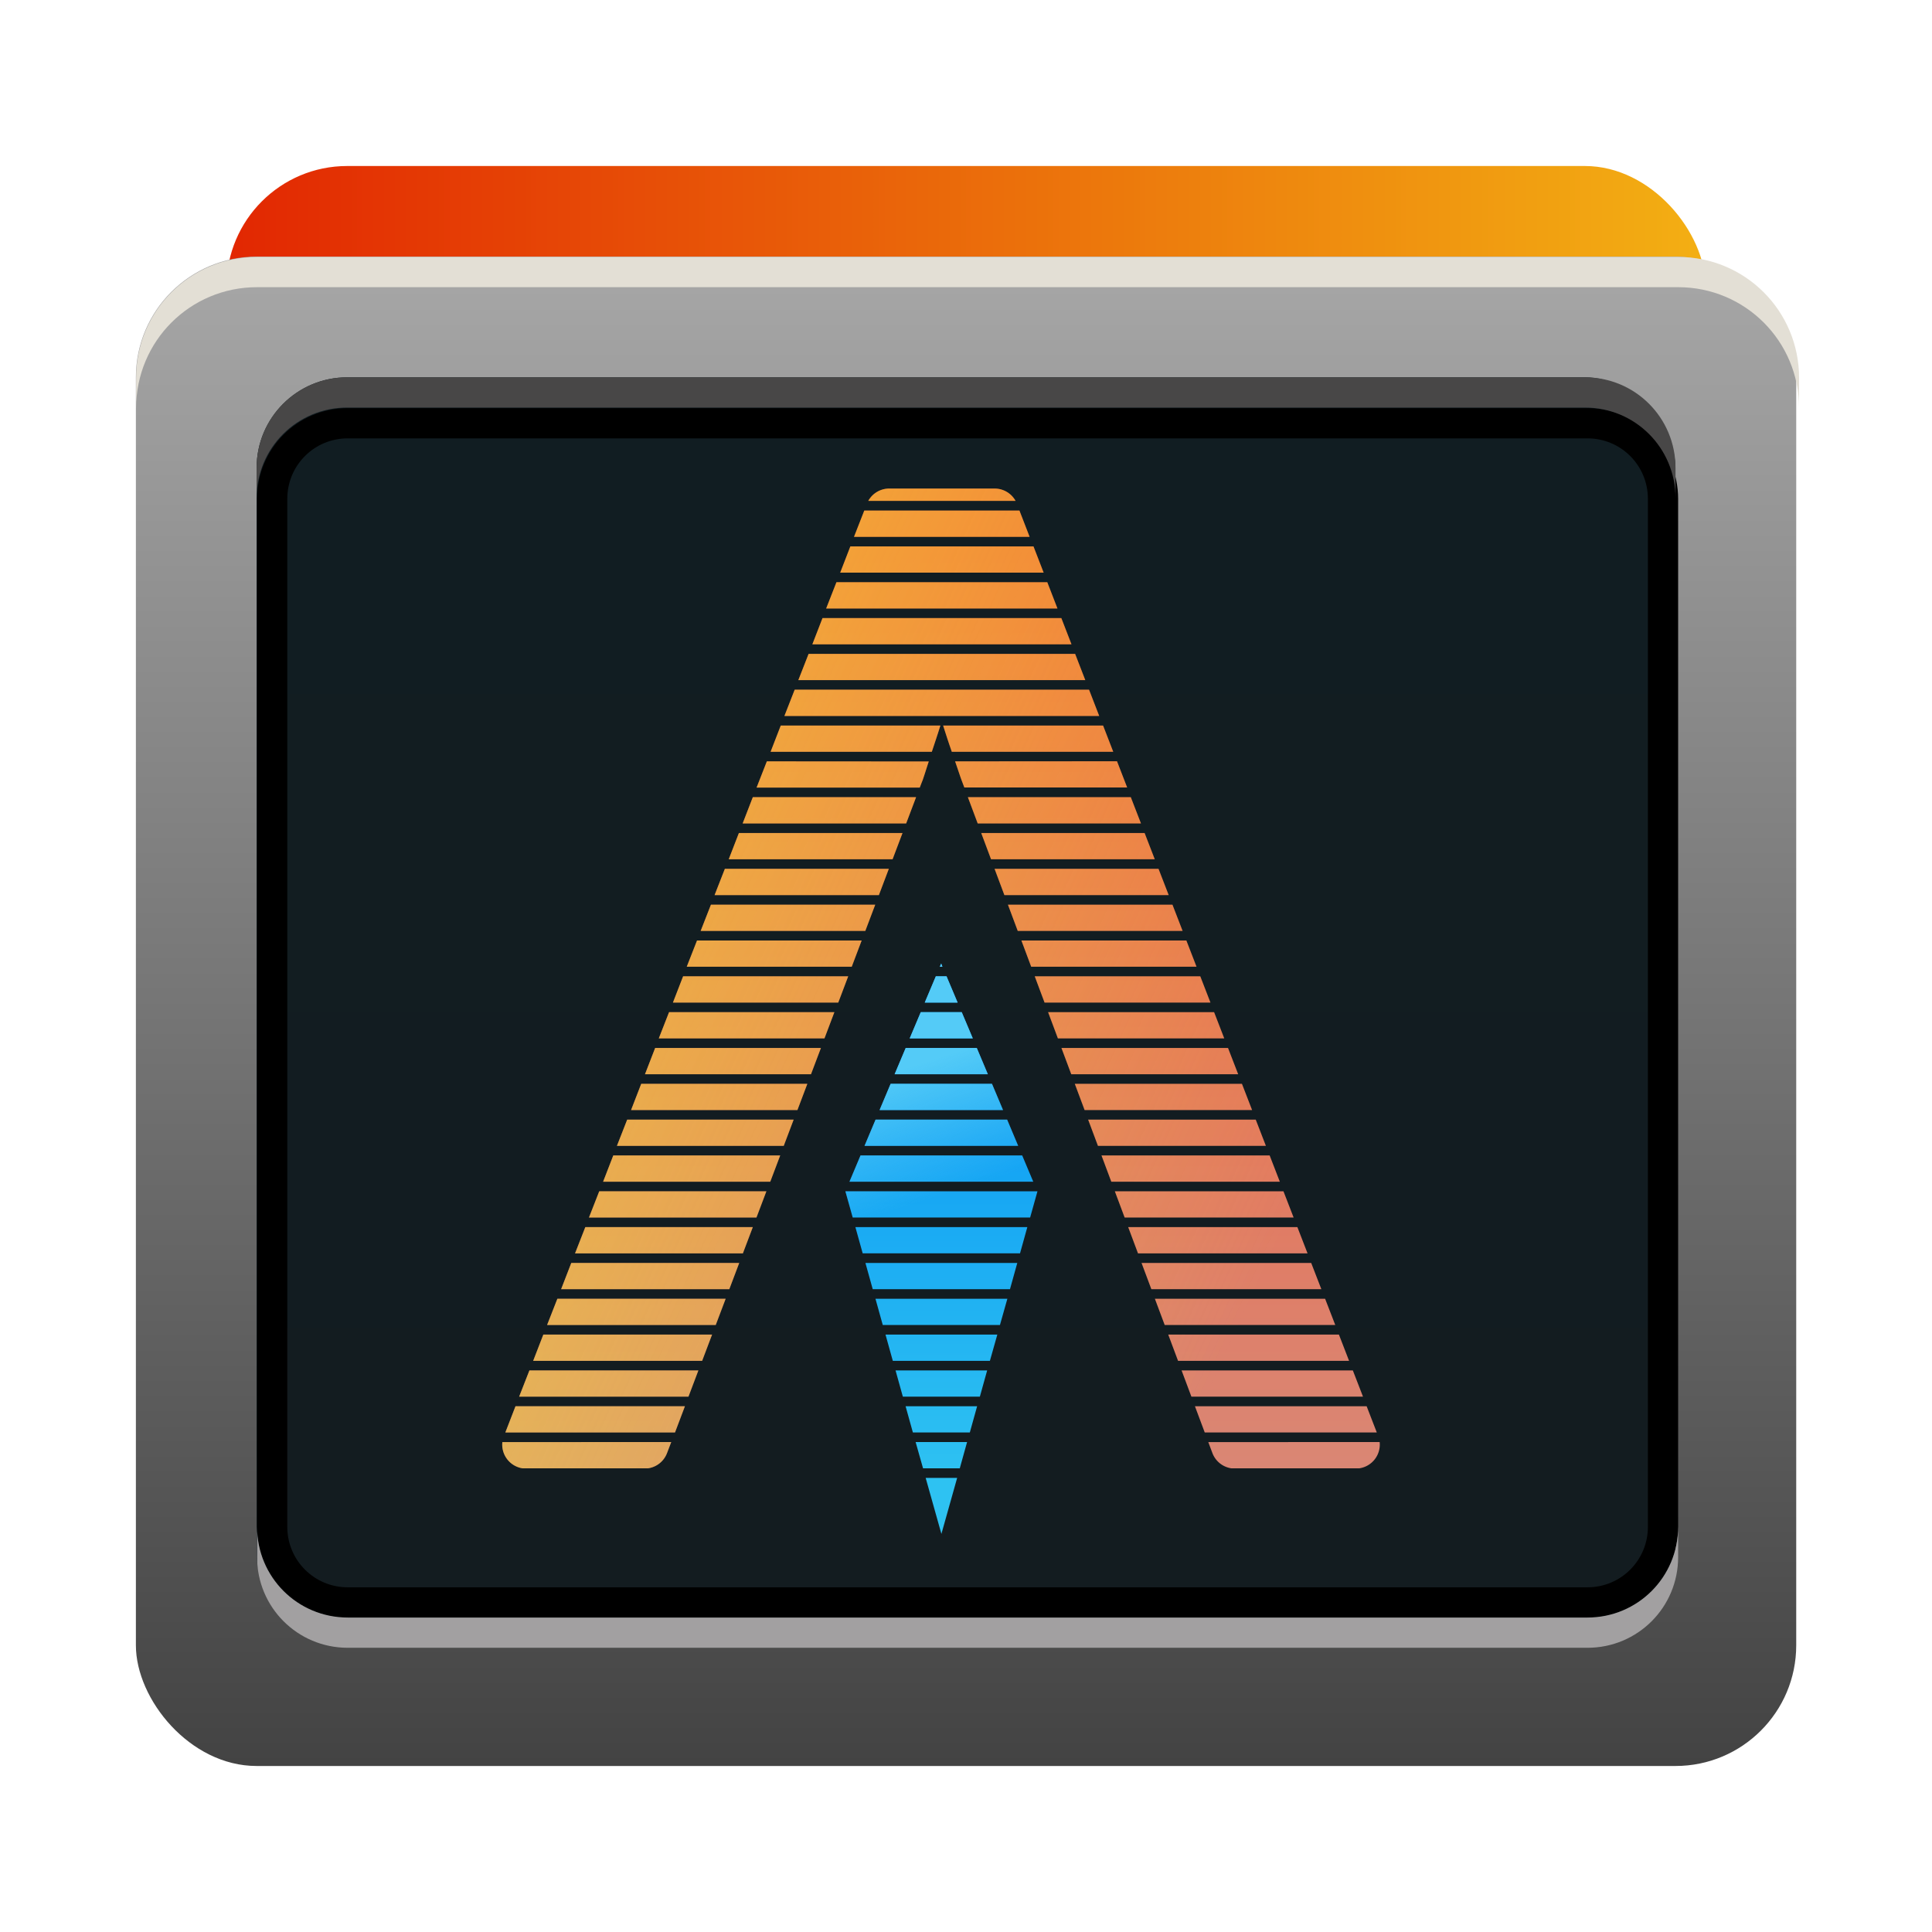
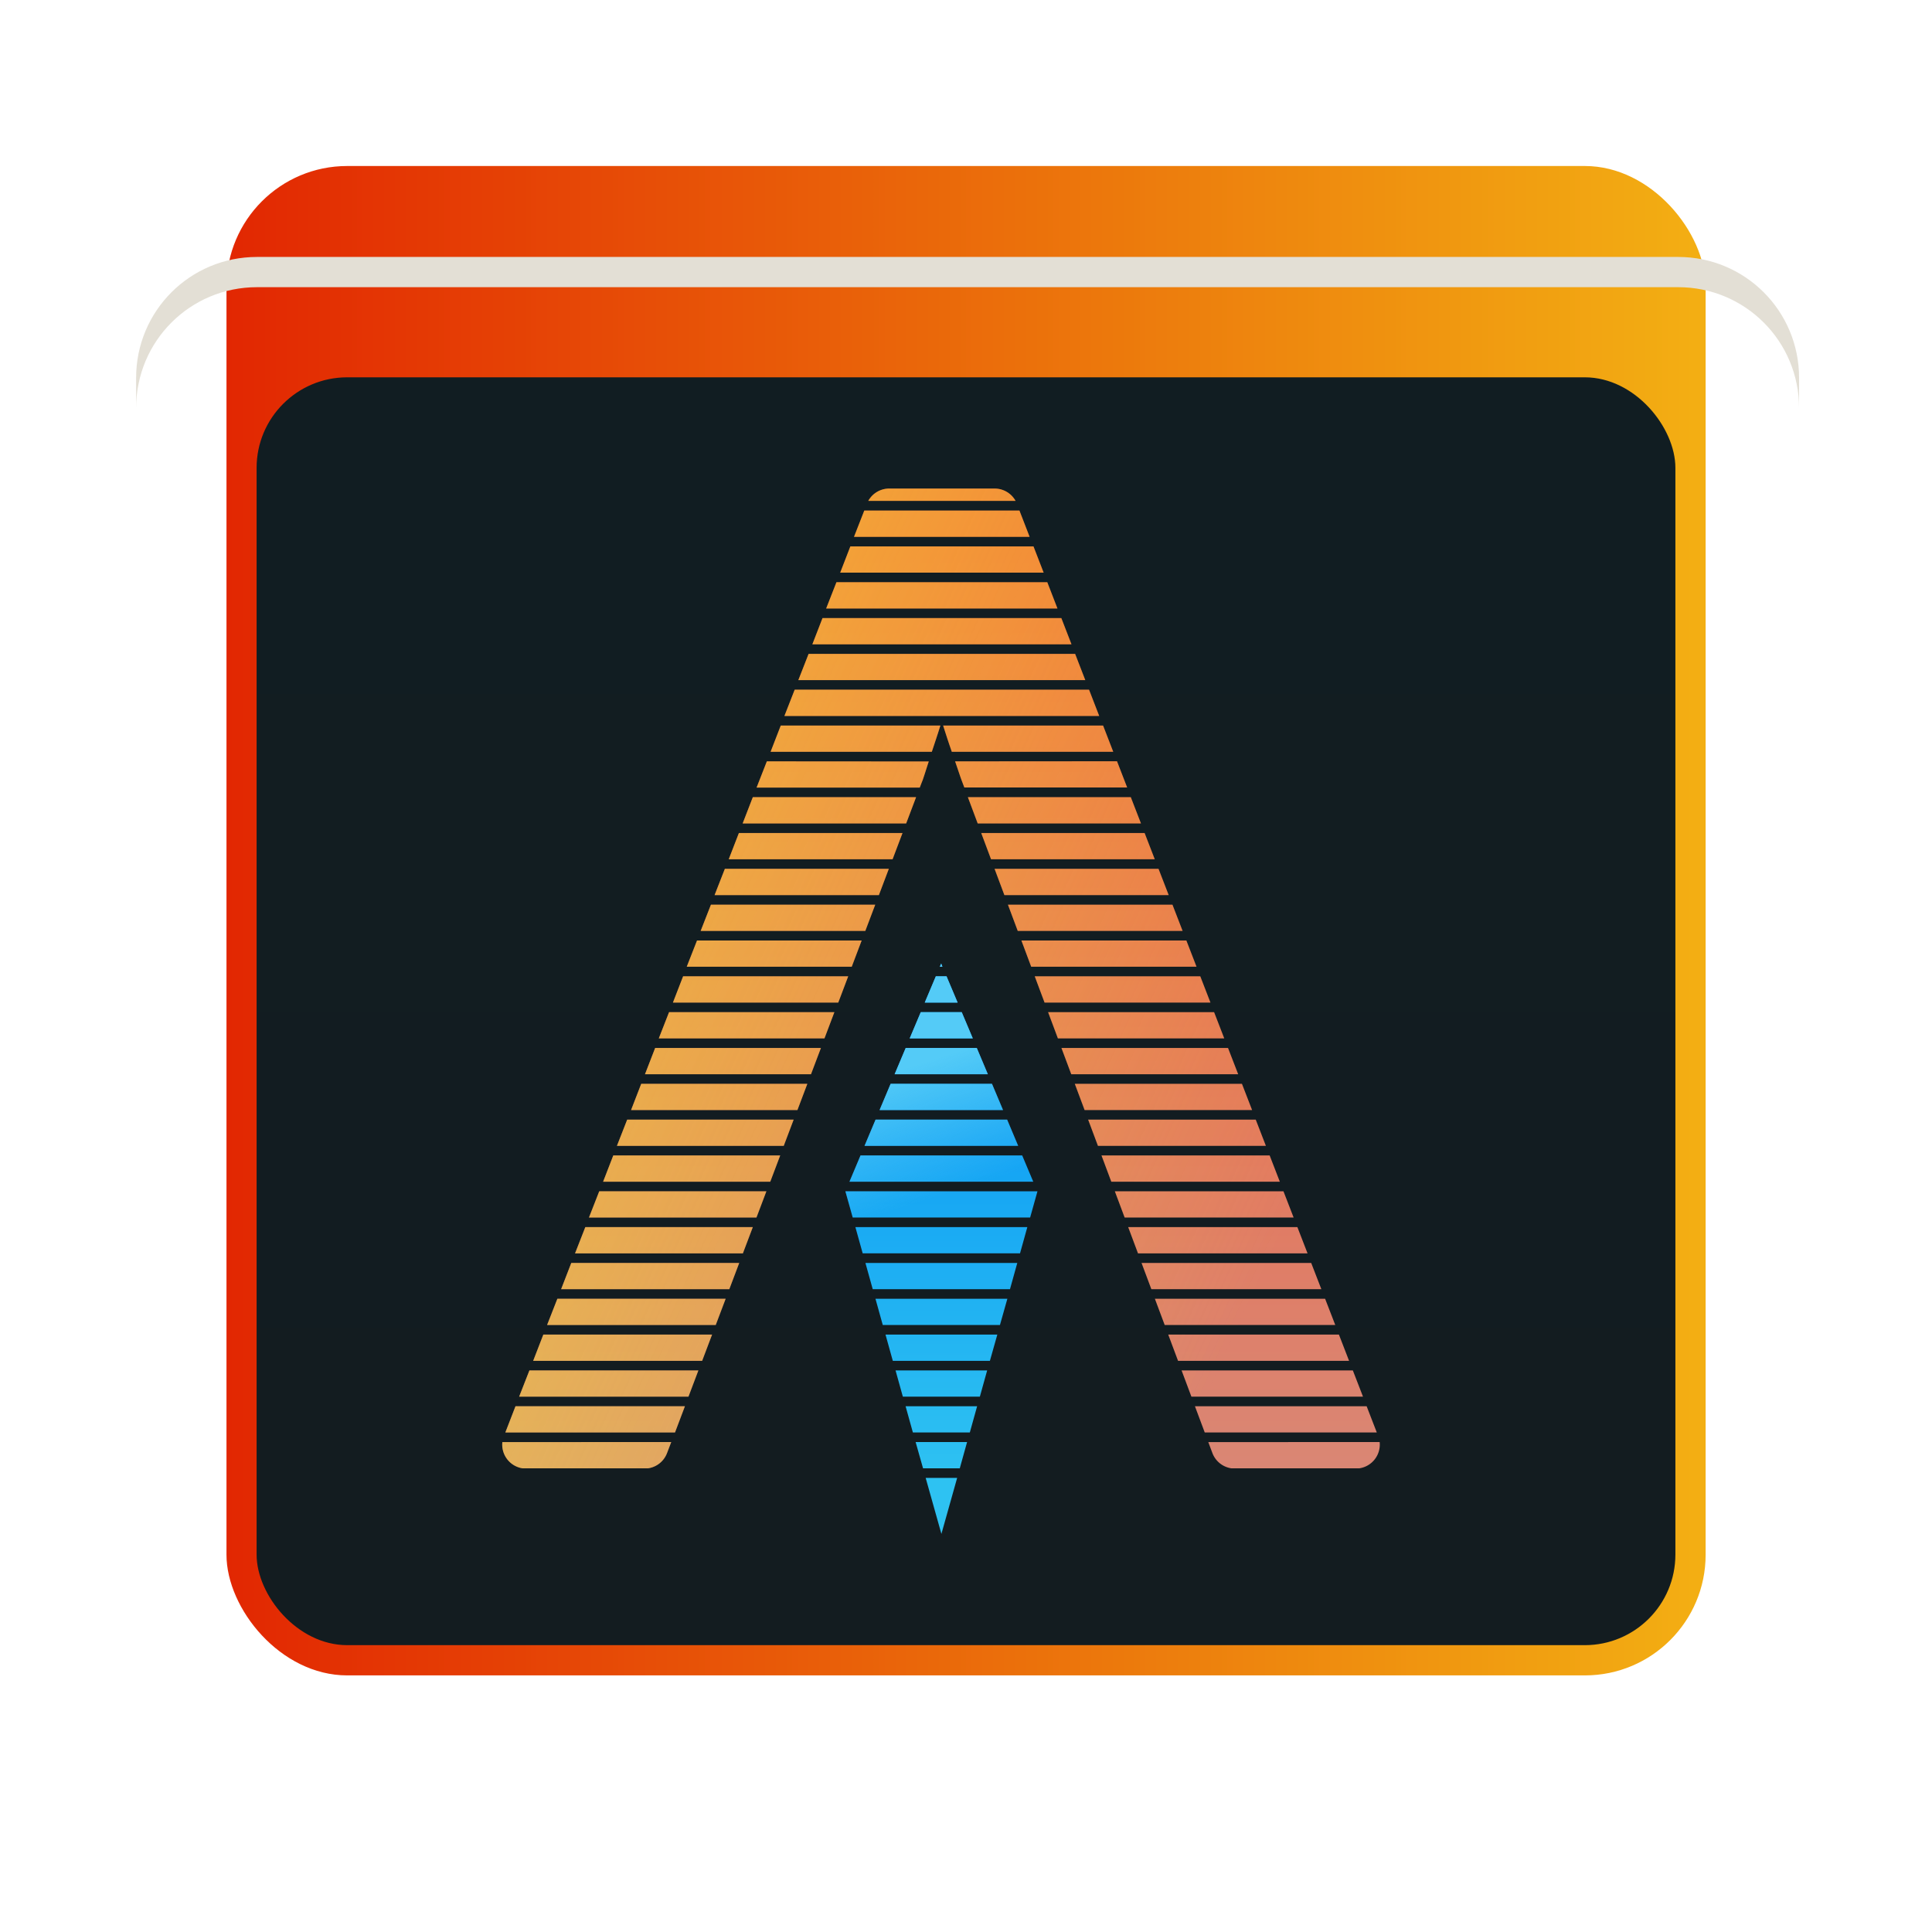
<svg xmlns="http://www.w3.org/2000/svg" width="64" height="64" version="1.1" viewBox="0 0 16.933 16.933">
  <defs>
    <linearGradient id="linearGradient41603" x1="2.117" x2="15.081" y1="7.408" y2="7.408" gradientTransform="translate(0 .265)" gradientUnits="userSpaceOnUse">
      <stop stop-color="#e22702" offset="0" />
      <stop stop-color="#f3af13" offset="1" />
    </linearGradient>
    <linearGradient id="linearGradient1983" x1="-13.253" x2="-13.253" y1="-.794" y2="12.435" gradientTransform="matrix(.917 0 0 1 21.937 2.646)" gradientUnits="userSpaceOnUse">
      <stop stop-color="#a7a7a7" offset="0" />
      <stop stop-color="#434343" offset="1" />
    </linearGradient>
    <linearGradient id="linearGradient15455" x1="-13.253" x2="-13.253" y1="-.794" y2="12.435" gradientTransform="matrix(.783 0 0 .84 19.997 3.577)" gradientUnits="userSpaceOnUse">
      <stop stop-color="#111d22" offset="0" />
      <stop stop-color="#131c20" offset="1" />
    </linearGradient>
    <linearGradient id="linearGradient1058" x1="66.501" x2="66.501" y1="32.071" y2="105.31" gradientTransform="matrix(.111 0 0 .111 1.427 1.23)" gradientUnits="userSpaceOnUse">
      <stop stop-color="#f35f38" offset="0" />
      <stop stop-color="#d98775" offset="1" />
    </linearGradient>
    <linearGradient id="linearGradient1060" x1="-17.133" x2="91.4" y1="34.298" y2="83.184" gradientTransform="matrix(.111 0 0 .111 1.299 1.373)" gradientUnits="userSpaceOnUse">
      <stop stop-color="#f3f038" offset="0" />
      <stop stop-color="#f3f038" stop-opacity="0" offset="1" />
    </linearGradient>
    <linearGradient id="linearGradient1062" x1="17.035" x2="17.035" y1="20.053" y2="27.336" gradientTransform="matrix(.421 0 0 .421 1.299 1.373)" gradientUnits="userSpaceOnUse">
      <stop stop-color="#12a1f4" offset="0" />
      <stop stop-color="#2fc5f5" stop-opacity=".982" offset="1" />
    </linearGradient>
    <linearGradient id="linearGradient1064" x1="59.967" x2="63.122" y1="71.893" y2="81.853" gradientTransform="matrix(.111 0 0 .111 1.299 1.373)" gradientUnits="userSpaceOnUse">
      <stop stop-color="#54cbf7" offset="0" />
      <stop stop-color="#54cbf7" stop-opacity="0" offset="1" />
    </linearGradient>
  </defs>
  <g transform="translate(-.132 .397)">
    <g>
      <rect x="2.117" y="1.058" width="12.964" height="13.229" ry="1.058" fill="url(#linearGradient41603)" stroke-width=".904" />
-       <rect x="1.323" y="1.852" width="14.552" height="13.229" ry="1.058" fill="url(#linearGradient1983)" stroke-width=".957" />
      <rect x="2.381" y="2.91" width="12.435" height="11.112" ry=".794" fill="url(#linearGradient15455)" stroke-width=".811" />
    </g>
    <g transform="translate(0 -.354)">
      <path d="m7.926 4.239a0.21 0.21 0 0 0-0.184 0.108h1.291a0.21 0.21 0 0 0-0.184-0.108zm-0.219 0.193-0.09 0.23h1.539l-0.089-0.23zm-0.122 0.314-0.089 0.23h1.783l-0.089-0.23zm-0.122 0.314-0.09 0.23h2.027l-0.089-0.23zm-0.122 0.314-0.089 0.23h2.271l-0.089-0.23zm-0.122 0.314-0.09 0.23h2.515l-0.089-0.23zm-0.122 0.314-0.09 0.23h2.759l-0.089-0.23zm-0.122 0.314-0.089 0.23h1.413c0.025-0.076 0.046-0.137 0.075-0.23zm1.423 0c0.016 0.05 0.032 0.1 0.048 0.148 0.013 0.039 0.017 0.049 0.028 0.082h1.415l-0.089-0.23zm-1.545 0.314-0.09 0.23h1.43l0.022-0.057a0.21 0.21 0 0 0 0.002-0.004c0.015-0.042 0.038-0.117 0.055-0.168zm1.65 0c0.02 0.057 0.046 0.137 0.059 0.171l0.022 0.058h1.427l-0.089-0.23zm-1.773 0.314-0.089 0.23h1.433l0.087-0.23zm1.885 0 0.086 0.23h1.431l-0.089-0.23zm-2.007 0.314-0.089 0.23h1.436l0.087-0.23zm2.124 0 0.086 0.23h1.435l-0.089-0.23zm-2.247 0.314-0.09 0.23h1.44l0.087-0.23zm2.364 0 0.086 0.23h1.44l-0.089-0.23zm-2.486 0.314-0.09 0.23h1.443l0.087-0.23zm2.603 0 0.086 0.23h1.445l-0.089-0.23zm-2.725 0.314-0.09 0.23h1.446l0.087-0.23zm2.843 0 0.086 0.23h1.449l-0.089-0.23zm-2.965 0.314-0.089 0.23h1.449l0.087-0.23zm3.082 0 0.086 0.23h1.454l-0.089-0.23zm-3.205 0.314-0.09 0.23h1.452l0.087-0.23zm3.322 0 0.086 0.23h1.458l-0.089-0.23zm-3.444 0.314-0.089 0.23h1.455l0.087-0.23zm3.561 0 0.086 0.23h1.463l-0.089-0.23zm-3.683 0.314-0.089 0.23h1.458l0.087-0.23zm3.8 0 0.086 0.23h1.468l-0.089-0.23zm-3.923 0.314-0.09 0.23h1.462l0.087-0.23zm4.04 0 0.086 0.23h1.472l-0.089-0.23zm-4.162 0.314-0.089 0.23h1.465l0.087-0.23zm4.279 0 0.086 0.23h1.477l-0.089-0.23zm-4.402 0.314-0.09 0.23h1.468l0.087-0.23zm4.519 0 0.086 0.23h1.481l-0.089-0.23zm-4.641 0.314-0.09 0.23h1.471l0.087-0.23zm4.758 0 0.086 0.23h1.486l-0.089-0.23zm-4.881 0.314-0.089 0.23h1.474l0.087-0.23zm4.998 0 0.086 0.23h1.49l-0.089-0.23zm-5.12 0.314-0.09 0.23h1.478l0.087-0.23zm5.237 0 0.086 0.23h1.495l-0.089-0.23zm-5.36 0.314-0.089 0.23h1.481l0.087-0.23zm5.477 0 0.086 0.23h1.499l-0.089-0.23zm-5.599 0.314-0.09 0.23h1.484l0.087-0.23zm5.716 0 0.086 0.23h1.504l-0.089-0.23zm-5.838 0.314-0.089 0.23h1.487l0.087-0.23zm5.955 0 0.086 0.23h1.508l-0.089-0.23zm-6.07 0.314a0.21 0.21 0 0 0 0.177 0.23h1.1a0.21 0.21 0 0 0 0.166-0.133l0.037-0.097zm6.187 0 0.036 0.096a0.21 0.21 0 0 0 0.166 0.134h1.122a0.21 0.21 0 0 0 0.178-0.23z" fill="url(#linearGradient1058)" stroke-width=".111" />
      <path d="m7.926 4.239a0.21 0.21 0 0 0-0.184 0.108h1.291a0.21 0.21 0 0 0-0.184-0.108zm-0.219 0.193-0.09 0.23h1.539l-0.089-0.23zm-0.122 0.314-0.089 0.23h1.783l-0.089-0.23zm-0.122 0.314-0.09 0.23h2.027l-0.089-0.23zm-0.122 0.314-0.089 0.23h2.271l-0.089-0.23zm-0.122 0.314-0.09 0.23h2.515l-0.089-0.23zm-0.122 0.314-0.09 0.23h2.759l-0.089-0.23zm-0.122 0.314-0.089 0.23h1.413c0.025-0.076 0.046-0.137 0.075-0.23zm1.423 0c0.016 0.05 0.032 0.1 0.048 0.148 0.013 0.039 0.017 0.049 0.028 0.082h1.415l-0.089-0.23zm-1.545 0.314-0.09 0.23h1.43l0.022-0.057a0.21 0.21 0 0 0 0.002-0.004c0.015-0.042 0.038-0.117 0.055-0.168zm1.65 0c0.02 0.057 0.046 0.137 0.059 0.171l0.022 0.058h1.427l-0.089-0.23zm-1.773 0.314-0.089 0.23h1.433l0.087-0.23zm1.885 0 0.086 0.23h1.431l-0.089-0.23zm-2.007 0.314-0.089 0.23h1.436l0.087-0.23zm2.124 0 0.086 0.23h1.435l-0.089-0.23zm-2.247 0.314-0.09 0.23h1.44l0.087-0.23zm2.364 0 0.086 0.23h1.44l-0.089-0.23zm-2.486 0.314-0.09 0.23h1.443l0.087-0.23zm2.603 0 0.086 0.23h1.445l-0.089-0.23zm-2.725 0.314-0.09 0.23h1.446l0.087-0.23zm2.843 0 0.086 0.23h1.449l-0.089-0.23zm-2.965 0.314-0.089 0.23h1.449l0.087-0.23zm3.082 0 0.086 0.23h1.454l-0.089-0.23zm-3.205 0.314-0.09 0.23h1.452l0.087-0.23zm3.322 0 0.086 0.23h1.458l-0.089-0.23zm-3.444 0.314-0.089 0.23h1.455l0.087-0.23zm3.561 0 0.086 0.23h1.463l-0.089-0.23zm-3.683 0.314-0.089 0.23h1.458l0.087-0.23zm3.8 0 0.086 0.23h1.468l-0.089-0.23zm-3.923 0.314-0.09 0.23h1.462l0.087-0.23zm4.04 0 0.086 0.23h1.472l-0.089-0.23zm-4.162 0.314-0.089 0.23h1.465l0.087-0.23zm4.279 0 0.086 0.23h1.477l-0.089-0.23zm-4.402 0.314-0.09 0.23h1.468l0.087-0.23zm4.519 0 0.086 0.23h1.481l-0.089-0.23zm-4.641 0.314-0.09 0.23h1.471l0.087-0.23zm4.758 0 0.086 0.23h1.486l-0.089-0.23zm-4.881 0.314-0.089 0.23h1.474l0.087-0.23zm4.998 0 0.086 0.23h1.49l-0.089-0.23zm-5.12 0.314-0.09 0.23h1.478l0.087-0.23zm5.237 0 0.086 0.23h1.495l-0.089-0.23zm-5.36 0.314-0.089 0.23h1.481l0.087-0.23zm5.477 0 0.086 0.23h1.499l-0.089-0.23zm-5.599 0.314-0.09 0.23h1.484l0.087-0.23zm5.716 0 0.086 0.23h1.504l-0.089-0.23zm-5.838 0.314-0.089 0.23h1.487l0.087-0.23zm5.955 0 0.086 0.23h1.508l-0.089-0.23zm-6.07 0.314a0.21 0.21 0 0 0 0.177 0.23h1.1a0.21 0.21 0 0 0 0.166-0.133l0.037-0.097zm6.187 0 0.036 0.096a0.21 0.21 0 0 0 0.166 0.134h1.122a0.21 0.21 0 0 0 0.178-0.23z" fill="url(#linearGradient1060)" stroke-width=".111" />
      <path d="m8.381 8.402-0.012 0.028h0.023zm-0.047 0.112-0.097 0.23h0.288l-0.097-0.23zm-0.132 0.314-0.097 0.23h0.553l-0.097-0.23zm-0.132 0.314-0.097 0.23h0.817l-0.097-0.23zm-0.132 0.314-0.097 0.23h1.082l-0.097-0.23zm-0.132 0.314-0.097 0.23h1.347l-0.097-0.23zm-0.132 0.314-0.097 0.23h1.611l-0.097-0.23zm-0.132 0.314-4.206e-4 0.001 0.064 0.229h1.555l0.064-0.229-4.205e-4 -0.001zm0.087 0.314 0.064 0.23h1.379l0.064-0.23zm0.088 0.314 0.064 0.23h1.203l0.064-0.23zm0.088 0.314 0.064 0.23h1.027l0.065-0.23zm0.088 0.314 0.064 0.23h0.851l0.065-0.23zm0.088 0.314 0.064 0.23h0.675l0.064-0.23zm0.088 0.314 0.064 0.23h0.499l0.064-0.23zm0.088 0.314 0.065 0.23h0.322l0.064-0.23zm0.088 0.314 0.138 0.491 0.138-0.491z" fill="url(#linearGradient1062)" stroke-width=".421" />
      <path d="m8.381 8.402-0.012 0.028h0.023zm-0.047 0.112-0.097 0.23h0.288l-0.097-0.23zm-0.132 0.314-0.097 0.23h0.553l-0.097-0.23zm-0.132 0.314-0.097 0.23h0.817l-0.097-0.23zm-0.132 0.314-0.097 0.23h1.082l-0.097-0.23zm-0.132 0.314-0.097 0.23h1.347l-0.097-0.23zm-0.132 0.314-0.097 0.23h1.611l-0.097-0.23zm-0.132 0.314-4.206e-4 0.001 0.064 0.229h1.555l0.064-0.229-4.205e-4 -0.001zm0.087 0.314 0.064 0.23h1.379l0.064-0.23zm0.088 0.314 0.064 0.23h1.203l0.064-0.23zm0.088 0.314 0.064 0.23h1.027l0.065-0.23zm0.088 0.314 0.064 0.23h0.851l0.065-0.23zm0.088 0.314 0.064 0.23h0.675l0.064-0.23zm0.088 0.314 0.064 0.23h0.499l0.064-0.23zm0.088 0.314 0.065 0.23h0.322l0.064-0.23zm0.088 0.314 0.138 0.491 0.138-0.491z" fill="url(#linearGradient1064)" stroke-width=".421" />
    </g>
    <g>
-       <path transform="scale(.265)" d="m12 12c-1.662 0-3 1.338-3 3v34c0 1.662 1.338 3 3 3h41c1.662 0 3-1.338 3-3v-34c0-1.662-1.338-3-3-3zm0 1h41c1.108 0 2 0.892 2 2v34c0 1.108-0.892 2-2 2h-41c-1.108 0-2-0.892-2-2v-34c0-1.108 0.892-2 2-2z" />
-       <path transform="scale(.265)" d="m9 49v1c0 1.662 1.338 3 3 3h41c1.662 0 3-1.338 3-3v-1c0 1.662-1.338 3-3 3h-41c-1.662 0-3-1.338-3-3z" fill="#a2a0a1" />
-       <path d="m2.381 3.969v-0.265c0-0.44 0.354-0.794 0.794-0.794h10.848c0.44 0 0.794 0.354 0.794 0.794v0.265c0-0.44-0.354-0.794-0.794-0.794h-10.848c-0.44 0-0.794 0.354-0.794 0.794z" fill="#484747" stroke-width=".265" />
      <path transform="scale(.265)" d="m9 7c-2.216 0-4 1.784-4 4v1c0-2.216 1.784-4 4-4h47c2.216 0 4 1.784 4 4v-1c0-2.216-1.784-4-4-4z" fill="#e3dfd5" />
    </g>
  </g>
</svg>